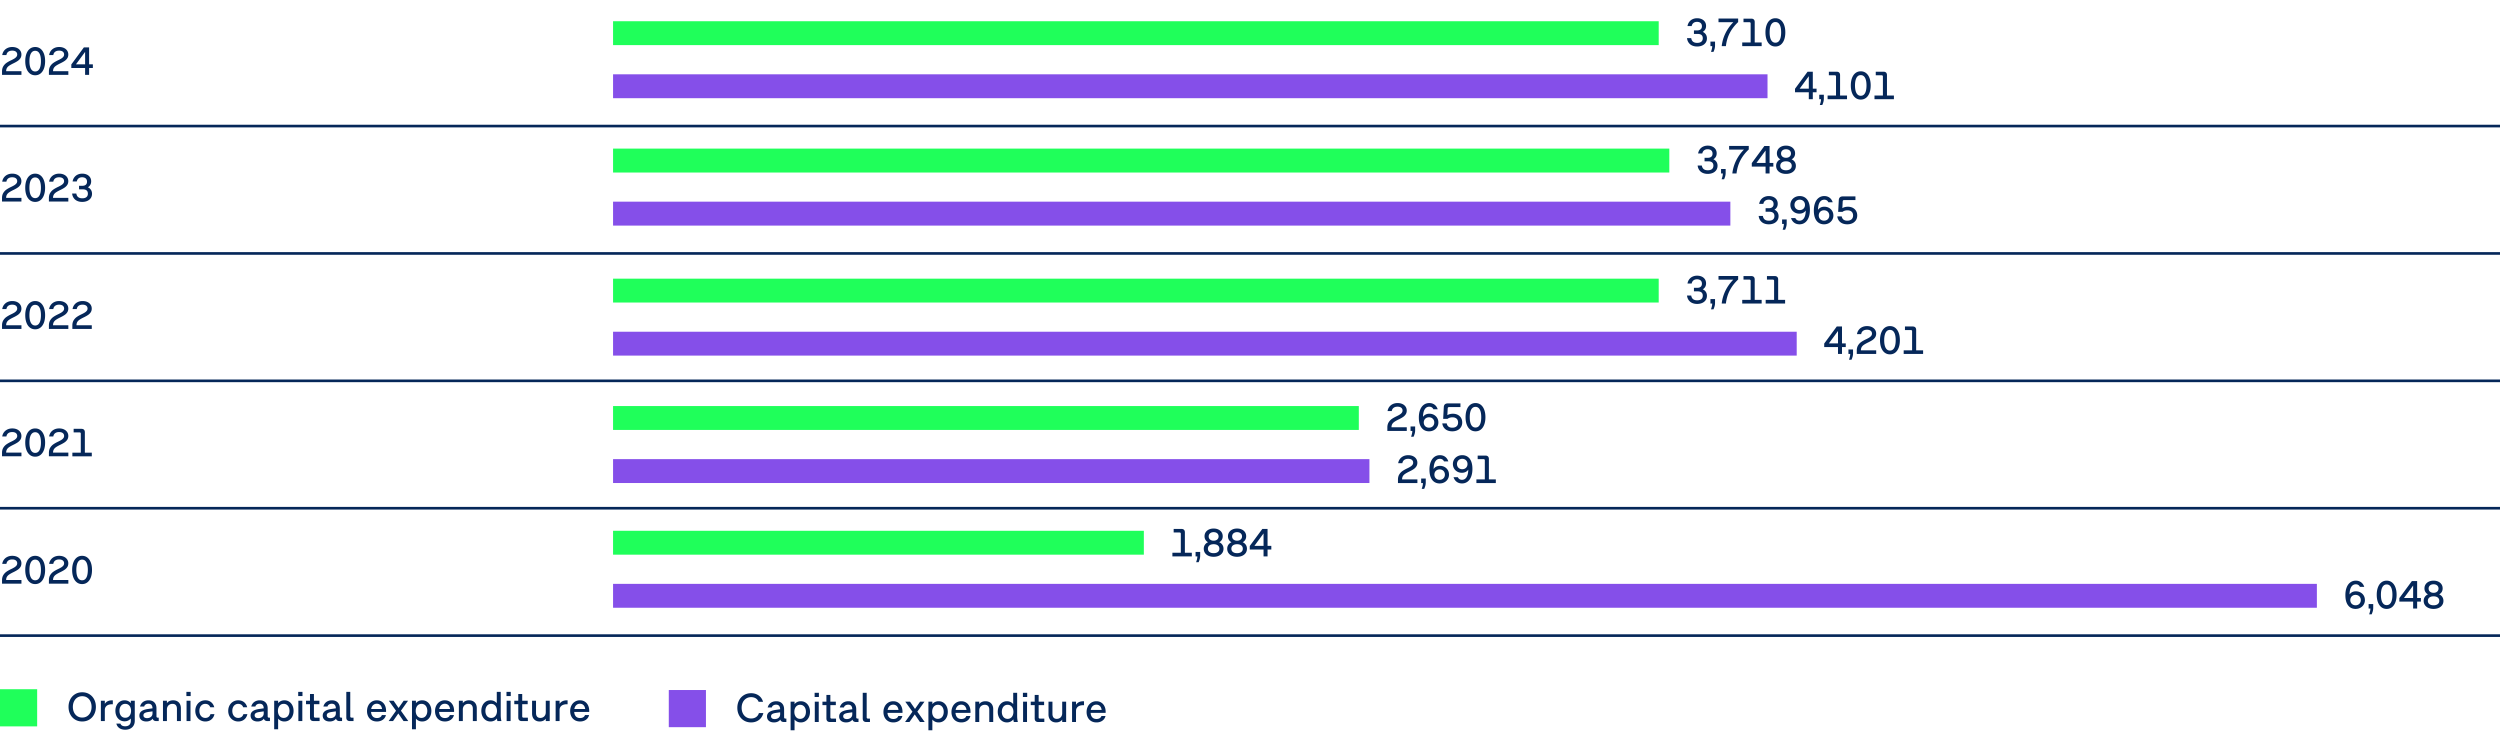
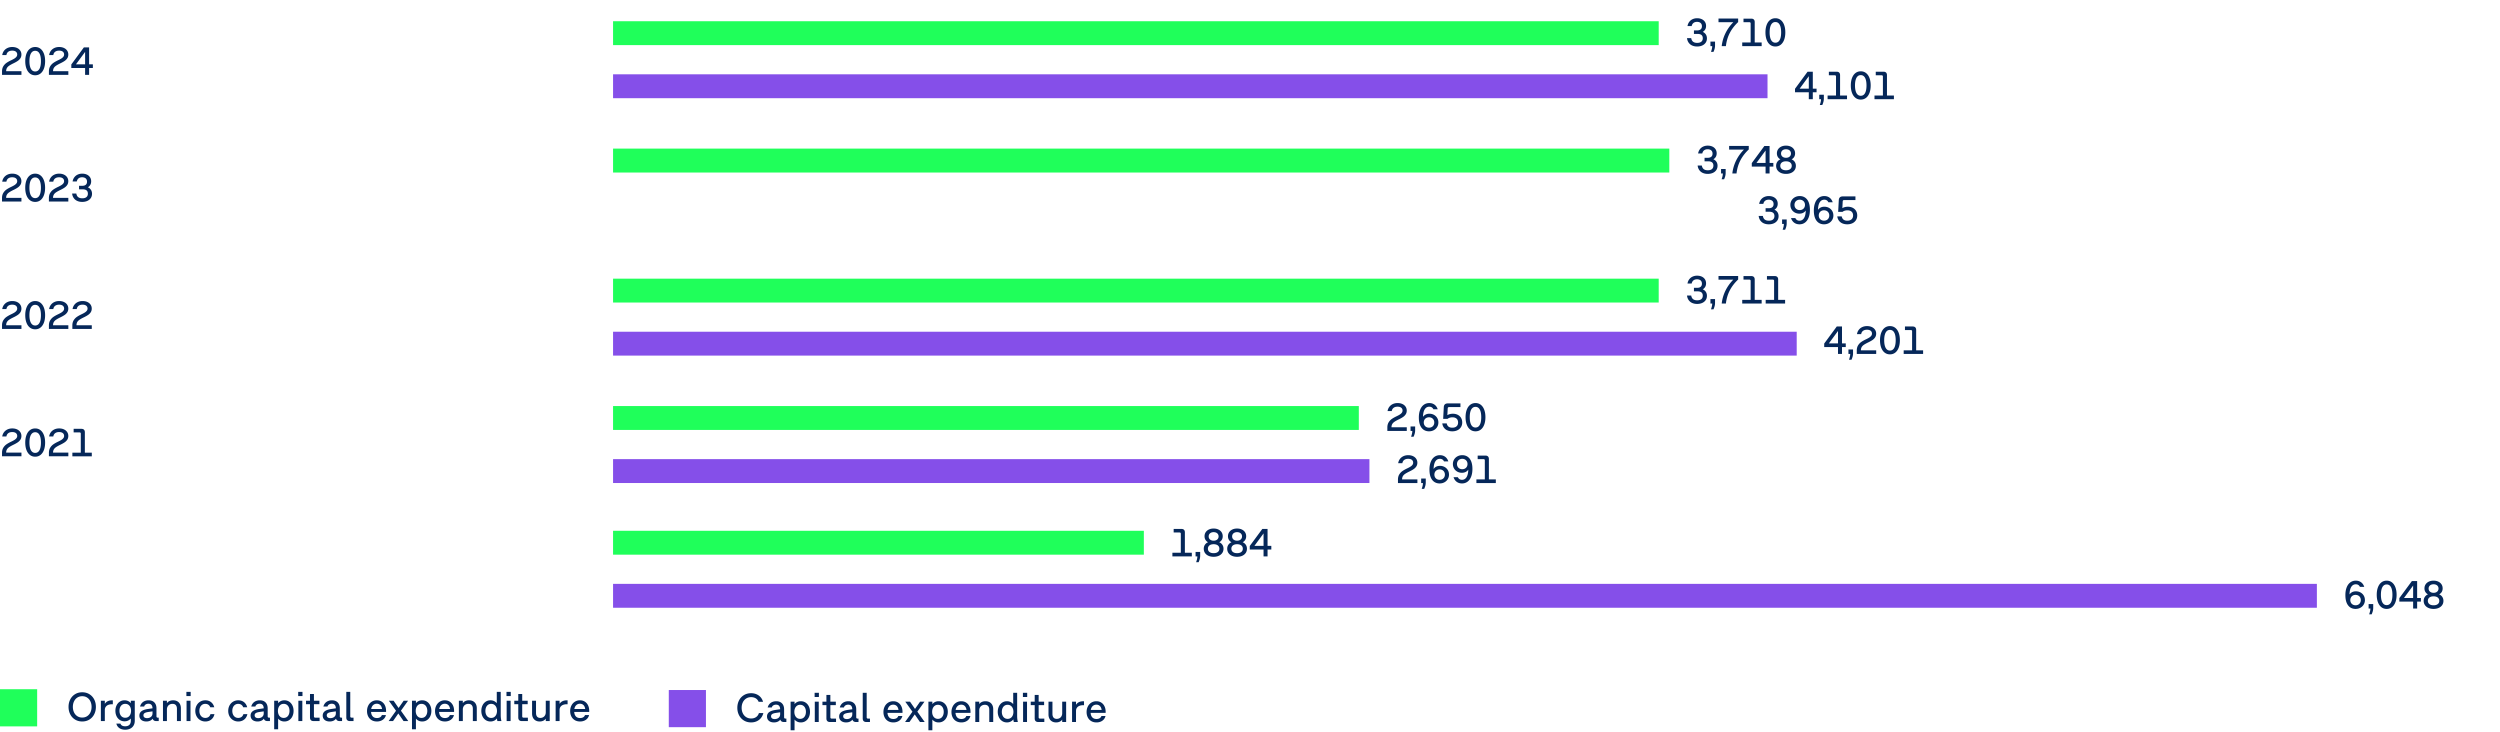
<svg xmlns="http://www.w3.org/2000/svg" width="942" height="276" viewBox="0 0 942 276">
  <g data-name="Grafik">
-     <path fill="none" stroke="#052759" stroke-miterlimit="10" d="M-1 191.5h943M-1 47.5h943M-1 95.5h943M-1 143.5h943M-1 239.5h943" />
    <g fill="#052759">
      <path d="M1.225 25.021a4.187 4.187 0 011.192-1.302c.487-.344 1.094-.687 1.819-1.027.51-.239.923-.462 1.241-.667.317-.205.564-.428.742-.667a1.34 1.34 0 00.267-.818c0-.3-.074-.56-.222-.779a1.39 1.39 0 00-.642-.507c-.279-.117-.617-.176-1.012-.176-.615 0-1.111.142-1.489.423-.378.283-.614.697-.709 1.242H.838c.101-.61.321-1.143.664-1.598s.782-.808 1.32-1.058c.537-.25 1.139-.375 1.804-.375s1.259.118 1.781.356c.522.237.93.572 1.223 1.005a2.6 2.6 0 01.438 1.489c0 .524-.125.982-.375 1.372s-.58.726-.99 1.009c-.41.282-.93.576-1.56.881-.726.35-1.281.656-1.669.919s-.675.556-.862.882c-.188.324-.286.727-.297 1.207h5.768v1.38H.764v-1.298c0-.74.153-1.371.461-1.894zM11.264 27.702c-.565-.44-.998-1.062-1.298-1.864s-.45-1.736-.45-2.801.15-1.999.45-2.801c.3-.803.732-1.424 1.298-1.864.564-.44 1.229-.66 1.995-.66.77 0 1.436.22 1.998.66s.994 1.062 1.294 1.864c.3.802.45 1.735.45 2.801s-.15 1.998-.45 2.801-.731 1.424-1.294 1.864-1.229.659-1.998.659c-.766 0-1.431-.219-1.995-.659zm3.206-1.241c.322-.312.562-.76.72-1.343s.236-1.276.236-2.081-.079-1.499-.236-2.082c-.157-.582-.397-1.029-.72-1.342s-.727-.469-1.211-.469c-.48 0-.882.156-1.204.469s-.563.76-.724 1.342c-.16.583-.24 1.277-.24 2.082s.08 1.498.24 2.081.401 1.03.724 1.343.724.469 1.204.469c.484 0 .889-.156 1.211-.469zM18.895 25.021a4.187 4.187 0 011.192-1.302c.487-.344 1.094-.687 1.819-1.027.51-.239.923-.462 1.241-.667.317-.205.564-.428.742-.667a1.34 1.34 0 00.267-.818c0-.3-.074-.56-.222-.779a1.39 1.39 0 00-.642-.507c-.279-.117-.617-.176-1.012-.176-.615 0-1.111.142-1.489.423-.378.283-.614.697-.709 1.242h-1.575c.101-.61.321-1.143.664-1.598s.782-.808 1.32-1.058c.537-.25 1.139-.375 1.804-.375s1.259.118 1.781.356c.522.237.93.572 1.223 1.005a2.6 2.6 0 01.438 1.489c0 .524-.125.982-.375 1.372s-.58.726-.99 1.009c-.41.282-.93.576-1.56.881-.726.35-1.281.656-1.669.919s-.675.556-.862.882c-.188.324-.286.727-.297 1.207h5.768v1.38h-7.319v-1.298c0-.74.153-1.371.461-1.894zM32.068 25.617h-5.197v-1.328l4.732-6.428h1.973v6.375h1.417v1.381h-1.417v2.595h-1.508v-2.595zm0-1.381v-4.688l-3.442 4.688h3.442z" />
    </g>
    <g fill="#052759">
      <path d="M1.219 72.741a4.187 4.187 0 011.192-1.302c.487-.344 1.094-.687 1.819-1.027.51-.239.923-.462 1.241-.667.317-.205.564-.428.742-.667a1.34 1.34 0 00.267-.818c0-.3-.074-.56-.222-.779a1.39 1.39 0 00-.642-.507c-.279-.117-.617-.176-1.012-.176-.615 0-1.111.142-1.489.423-.378.283-.614.697-.709 1.242H.832c.101-.61.321-1.143.664-1.598s.782-.808 1.32-1.058c.537-.25 1.139-.375 1.804-.375s1.259.118 1.781.356c.522.237.93.572 1.223 1.005a2.6 2.6 0 01.438 1.489c0 .524-.125.982-.375 1.372s-.58.726-.99 1.009c-.41.282-.93.576-1.56.881-.726.35-1.281.656-1.669.919s-.675.556-.862.882c-.188.324-.286.727-.297 1.207h5.768v1.38H.758v-1.298c0-.74.153-1.371.461-1.894zM11.258 75.423c-.565-.44-.998-1.062-1.298-1.864s-.45-1.736-.45-2.801.15-1.999.45-2.801c.3-.803.732-1.424 1.298-1.864.564-.44 1.229-.66 1.995-.66.77 0 1.436.22 1.998.66s.994 1.062 1.294 1.864c.3.802.45 1.735.45 2.801s-.15 1.998-.45 2.801-.731 1.424-1.294 1.864-1.229.659-1.998.659c-.766 0-1.431-.219-1.995-.659zm3.206-1.241c.322-.312.562-.76.72-1.343s.236-1.276.236-2.081-.079-1.499-.236-2.082c-.157-.582-.397-1.029-.72-1.342s-.727-.469-1.211-.469c-.48 0-.882.156-1.204.469s-.563.76-.724 1.342c-.16.583-.24 1.277-.24 2.082s.08 1.498.24 2.081.401 1.03.724 1.343.724.469 1.204.469c.484 0 .889-.156 1.211-.469zM18.889 72.741a4.187 4.187 0 011.192-1.302c.487-.344 1.094-.687 1.819-1.027.51-.239.923-.462 1.241-.667.317-.205.564-.428.742-.667a1.34 1.34 0 00.267-.818c0-.3-.074-.56-.222-.779a1.39 1.39 0 00-.642-.507c-.279-.117-.617-.176-1.012-.176-.615 0-1.111.142-1.489.423-.378.283-.614.697-.709 1.242h-1.575c.101-.61.321-1.143.664-1.598s.782-.808 1.32-1.058c.537-.25 1.139-.375 1.804-.375s1.259.118 1.781.356c.522.237.93.572 1.223 1.005a2.6 2.6 0 01.438 1.489c0 .524-.125.982-.375 1.372s-.58.726-.99 1.009c-.41.282-.93.576-1.56.881-.726.35-1.281.656-1.669.919s-.675.556-.862.882c-.188.324-.286.727-.297 1.207h5.768v1.38h-7.319v-1.298c0-.74.153-1.371.461-1.894zM29.081 75.7c-.548-.255-.985-.62-1.312-1.095s-.526-1.035-.596-1.68h1.582c.095.604.329 1.055.701 1.35s.889.442 1.549.442c.68 0 1.201-.15 1.563-.45s.544-.732.544-1.297c0-.541-.162-.947-.487-1.219-.325-.273-.806-.409-1.44-.409h-1.402v-1.327h1.2c.58 0 1.026-.133 1.339-.398.312-.265.469-.654.469-1.17 0-.359-.078-.664-.232-.911a1.422 1.422 0 00-.649-.555 2.393 2.393 0 00-.971-.184c-.545 0-.99.136-1.335.409-.345.271-.57.666-.675 1.181h-1.575c.1-.595.313-1.115.641-1.56a3.266 3.266 0 011.265-1.031c.515-.243 1.092-.364 1.732-.364.649 0 1.229.118 1.739.356a2.78 2.78 0 011.193 1.012c.284.438.427.947.427 1.527 0 .504-.108.945-.326 1.323s-.526.684-.926.919c.495.22.881.54 1.158.96s.417.917.417 1.492c0 .615-.157 1.153-.469 1.616-.313.463-.748.818-1.306 1.068s-1.196.375-1.916.375-1.354-.127-1.901-.382z" />
    </g>
    <g fill="#052759">
      <path d="M1.225 120.74a4.195 4.195 0 011.192-1.301c.487-.345 1.094-.688 1.819-1.027.51-.24.923-.463 1.241-.668.317-.205.564-.428.742-.667.178-.24.267-.513.267-.817 0-.301-.074-.561-.222-.78s-.361-.389-.642-.507c-.279-.117-.617-.176-1.012-.176-.615 0-1.111.142-1.489.424-.378.283-.614.696-.709 1.241H.838c.101-.61.321-1.142.664-1.597s.782-.809 1.32-1.059c.537-.25 1.139-.375 1.804-.375s1.259.119 1.781.357c.522.236.93.572 1.223 1.004.292.434.438.93.438 1.489 0 .524-.125.982-.375 1.372-.25.391-.58.727-.99 1.01-.41.281-.93.576-1.56.881-.726.35-1.281.656-1.669.918-.388.264-.675.557-.862.882s-.286.728-.297 1.208h5.768v1.379H.764v-1.297c0-.74.153-1.371.461-1.895zM11.264 123.422c-.565-.439-.998-1.061-1.298-1.863s-.45-1.736-.45-2.801.15-2 .45-2.802c.3-.803.732-1.424 1.298-1.864.564-.439 1.229-.66 1.995-.66.77 0 1.436.221 1.998.66.562.44.994 1.062 1.294 1.864.3.802.45 1.735.45 2.802s-.15 1.998-.45 2.801-.731 1.424-1.294 1.863c-.562.44-1.229.66-1.998.66-.766 0-1.431-.22-1.995-.66zm3.206-1.241c.322-.312.562-.76.72-1.343.157-.582.236-1.275.236-2.08s-.079-1.5-.236-2.082-.397-1.029-.72-1.342-.727-.469-1.211-.469c-.48 0-.882.156-1.204.469s-.563.76-.724 1.342-.24 1.276-.24 2.082.08 1.498.24 2.08c.16.583.401 1.031.724 1.343.322.313.724.469 1.204.469.484 0 .889-.155 1.211-.469zM18.895 120.74a4.195 4.195 0 011.192-1.301c.487-.345 1.094-.688 1.819-1.027.51-.24.923-.463 1.241-.668.317-.205.564-.428.742-.667.178-.24.267-.513.267-.817 0-.301-.074-.561-.222-.78s-.361-.389-.642-.507c-.279-.117-.617-.176-1.012-.176-.615 0-1.111.142-1.489.424-.378.283-.614.696-.709 1.241h-1.575c.101-.61.321-1.142.664-1.597s.782-.809 1.32-1.059c.537-.25 1.139-.375 1.804-.375s1.259.119 1.781.357c.522.236.93.572 1.223 1.004.292.434.438.93.438 1.489 0 .524-.125.982-.375 1.372-.25.391-.58.727-.99 1.01-.41.281-.93.576-1.56.881-.726.35-1.281.656-1.669.918-.388.264-.675.557-.862.882s-.286.728-.297 1.208h5.768v1.379h-7.319v-1.297c0-.74.153-1.371.461-1.895zM27.729 120.74a4.195 4.195 0 011.192-1.301c.487-.345 1.094-.688 1.819-1.027.51-.24.923-.463 1.241-.668.317-.205.564-.428.742-.667.178-.24.267-.513.267-.817 0-.301-.074-.561-.222-.78s-.361-.389-.642-.507c-.279-.117-.617-.176-1.012-.176-.615 0-1.111.142-1.489.424-.378.283-.614.696-.709 1.241h-1.575c.101-.61.321-1.142.664-1.597s.782-.809 1.32-1.059c.537-.25 1.139-.375 1.804-.375s1.259.119 1.781.357c.522.236.93.572 1.223 1.004.292.434.438.93.438 1.489 0 .524-.125.982-.375 1.372-.25.391-.58.727-.99 1.01-.41.281-.93.576-1.56.881-.726.35-1.281.656-1.669.918-.388.264-.675.557-.862.882s-.286.728-.297 1.208h5.768v1.379h-7.319v-1.297c0-.74.153-1.371.461-1.895z" />
    </g>
    <g fill="#052759">
      <path d="M1.225 168.741a4.187 4.187 0 011.192-1.302c.487-.344 1.094-.687 1.819-1.027.51-.239.923-.462 1.241-.667.317-.205.564-.428.742-.667a1.34 1.34 0 00.267-.818c0-.3-.074-.56-.222-.779a1.39 1.39 0 00-.642-.507c-.279-.117-.617-.176-1.012-.176-.615 0-1.111.142-1.489.423-.378.283-.614.697-.709 1.242H.838c.101-.61.321-1.143.664-1.598s.782-.808 1.32-1.058c.537-.25 1.139-.375 1.804-.375s1.259.118 1.781.356c.522.237.93.572 1.223 1.005a2.6 2.6 0 01.438 1.489c0 .524-.125.982-.375 1.372s-.58.726-.99 1.009c-.41.282-.93.576-1.56.881-.726.35-1.281.656-1.669.919s-.675.556-.862.882c-.188.324-.286.727-.297 1.207h5.768v1.38H.764v-1.298c0-.74.153-1.371.461-1.894zM11.264 171.423c-.565-.44-.998-1.062-1.298-1.864s-.45-1.736-.45-2.801.15-1.999.45-2.801c.3-.803.732-1.424 1.298-1.864.564-.44 1.229-.66 1.995-.66.77 0 1.436.22 1.998.66s.994 1.062 1.294 1.864c.3.802.45 1.735.45 2.801s-.15 1.998-.45 2.801-.731 1.424-1.294 1.864-1.229.659-1.998.659c-.766 0-1.431-.219-1.995-.659zm3.206-1.241c.322-.312.562-.76.72-1.343s.236-1.276.236-2.081-.079-1.499-.236-2.082c-.157-.582-.397-1.029-.72-1.342s-.727-.469-1.211-.469c-.48 0-.882.156-1.204.469s-.563.76-.724 1.342c-.16.583-.24 1.277-.24 2.082s.08 1.498.24 2.081.401 1.03.724 1.343.724.469 1.204.469c.484 0 .889-.156 1.211-.469zM18.895 168.741a4.187 4.187 0 011.192-1.302c.487-.344 1.094-.687 1.819-1.027.51-.239.923-.462 1.241-.667.317-.205.564-.428.742-.667a1.34 1.34 0 00.267-.818c0-.3-.074-.56-.222-.779a1.39 1.39 0 00-.642-.507c-.279-.117-.617-.176-1.012-.176-.615 0-1.111.142-1.489.423-.378.283-.614.697-.709 1.242h-1.575c.101-.61.321-1.143.664-1.598s.782-.808 1.32-1.058c.537-.25 1.139-.375 1.804-.375s1.259.118 1.781.356c.522.237.93.572 1.223 1.005a2.6 2.6 0 01.438 1.489c0 .524-.125.982-.375 1.372s-.58.726-.99 1.009c-.41.282-.93.576-1.56.881-.726.35-1.281.656-1.669.919s-.675.556-.862.882c-.188.324-.286.727-.297 1.207h5.768v1.38h-7.319v-1.298c0-.74.153-1.371.461-1.894zM30.32 163.045c-.08-.08-.194-.119-.345-.119h-2.228v-1.344h2.918c.425 0 .748.111.971.334s.334.547.334.972v7.665h2.617v1.38h-7.319v-1.38h3.172v-7.162c0-.15-.04-.266-.12-.346z" />
    </g>
    <g fill="#052759">
-       <path d="M1.225 216.741a4.187 4.187 0 011.192-1.302c.487-.344 1.094-.687 1.819-1.027.51-.239.923-.462 1.241-.667.317-.205.564-.428.742-.667a1.34 1.34 0 00.267-.818c0-.3-.074-.56-.222-.779a1.39 1.39 0 00-.642-.507c-.279-.117-.617-.176-1.012-.176-.615 0-1.111.142-1.489.423-.378.283-.614.697-.709 1.242H.838c.101-.61.321-1.143.664-1.598s.782-.808 1.32-1.058c.537-.25 1.139-.375 1.804-.375s1.259.118 1.781.356c.522.237.93.572 1.223 1.005a2.6 2.6 0 01.438 1.489c0 .524-.125.982-.375 1.372s-.58.726-.99 1.009c-.41.282-.93.576-1.56.881-.726.35-1.281.656-1.669.919s-.675.556-.862.882c-.188.324-.286.727-.297 1.207h5.768v1.38H.764v-1.298c0-.74.153-1.371.461-1.894zM11.264 219.423c-.565-.44-.998-1.062-1.298-1.864s-.45-1.736-.45-2.801.15-1.999.45-2.801c.3-.803.732-1.424 1.298-1.864.564-.44 1.229-.66 1.995-.66.77 0 1.436.22 1.998.66s.994 1.062 1.294 1.864c.3.802.45 1.735.45 2.801s-.15 1.998-.45 2.801-.731 1.424-1.294 1.864-1.229.659-1.998.659c-.766 0-1.431-.219-1.995-.659zm3.206-1.241c.322-.312.562-.76.72-1.343s.236-1.276.236-2.081-.079-1.499-.236-2.082c-.157-.582-.397-1.029-.72-1.342s-.727-.469-1.211-.469c-.48 0-.882.156-1.204.469s-.563.76-.724 1.342c-.16.583-.24 1.277-.24 2.082s.08 1.498.24 2.081.401 1.03.724 1.343.724.469 1.204.469c.484 0 .889-.156 1.211-.469zM18.895 216.741a4.187 4.187 0 011.192-1.302c.487-.344 1.094-.687 1.819-1.027.51-.239.923-.462 1.241-.667.317-.205.564-.428.742-.667a1.34 1.34 0 00.267-.818c0-.3-.074-.56-.222-.779a1.39 1.39 0 00-.642-.507c-.279-.117-.617-.176-1.012-.176-.615 0-1.111.142-1.489.423-.378.283-.614.697-.709 1.242h-1.575c.101-.61.321-1.143.664-1.598s.782-.808 1.32-1.058c.537-.25 1.139-.375 1.804-.375s1.259.118 1.781.356c.522.237.93.572 1.223 1.005a2.6 2.6 0 01.438 1.489c0 .524-.125.982-.375 1.372s-.58.726-.99 1.009c-.41.282-.93.576-1.56.881-.726.35-1.281.656-1.669.919s-.675.556-.862.882c-.188.324-.286.727-.297 1.207h5.768v1.38h-7.319v-1.298c0-.74.153-1.371.461-1.894zM28.934 219.423c-.565-.44-.998-1.062-1.298-1.864s-.45-1.736-.45-2.801.15-1.999.45-2.801c.3-.803.732-1.424 1.298-1.864.564-.44 1.229-.66 1.995-.66.77 0 1.436.22 1.998.66s.994 1.062 1.294 1.864c.3.802.45 1.735.45 2.801s-.15 1.998-.45 2.801-.731 1.424-1.294 1.864-1.229.659-1.998.659c-.766 0-1.431-.219-1.995-.659zm3.206-1.241c.322-.312.562-.76.72-1.343s.236-1.276.236-2.081-.079-1.499-.236-2.082c-.157-.582-.397-1.029-.72-1.342s-.727-.469-1.211-.469c-.48 0-.882.156-1.204.469s-.563.76-.724 1.342c-.16.583-.24 1.277-.24 2.082s.08 1.498.24 2.081.401 1.03.724 1.343.724.469 1.204.469c.484 0 .889-.156 1.211-.469z" />
-     </g>
+       </g>
    <path fill="#854fe9" d="M231 173h285v9H231z" />
    <path fill="#1fff5a" d="M231 153h281v9H231z" />
    <path fill="#854fe9" d="M231 125h446v9H231z" />
    <path fill="#1fff5a" d="M231 105h394v9H231z" />
-     <path fill="#854fe9" d="M231 76h421v9H231z" />
    <path fill="#1fff5a" d="M231 56h398v9H231z" />
    <path fill="#854fe9" d="M231 220h642v9H231z" />
    <path fill="#1fff5a" d="M231 200h200v9H231z" />
    <path fill="#854fe9" d="M231 28h435v9H231z" />
    <path fill="#1fff5a" d="M231 8h394v9H231z" />
  </g>
  <g data-name="EN">
    <g fill="#052759">
      <path d="M523.219 159.182a4.173 4.173 0 011.192-1.301c.487-.346 1.094-.688 1.819-1.027.51-.24.923-.463 1.241-.668.317-.205.564-.428.742-.668s.267-.512.267-.816c0-.301-.074-.561-.222-.781a1.395 1.395 0 00-.642-.506c-.279-.117-.617-.176-1.012-.176-.615 0-1.111.141-1.489.424-.378.282-.614.695-.709 1.24h-1.575c.101-.609.321-1.142.664-1.597s.782-.808 1.32-1.058c.537-.25 1.139-.375 1.804-.375s1.259.119 1.781.356.93.572 1.223 1.005c.292.433.438.929.438 1.488 0 .525-.125.982-.375 1.373-.25.39-.58.727-.99 1.009s-.93.576-1.56.881c-.726.351-1.281.656-1.669.919s-.675.557-.862.881c-.188.326-.286.729-.297 1.208h5.768v1.38h-7.319v-1.297c0-.74.153-1.372.461-1.895zM532.042 163.389a5.4 5.4 0 00.128-1.016h-.675v-1.688h1.732v1.447c0 .41-.05.809-.15 1.196-.1.388-.245.796-.435 1.227h-.938c.149-.44.263-.829.337-1.167zM536.625 162.059c-.535-.311-.97-.771-1.305-1.381-.466-.854-.698-1.975-.698-3.359 0-1.096.158-2.053.473-2.873.315-.82.771-1.453 1.365-1.9.595-.448 1.295-.672 2.1-.672.525 0 1 .096 1.426.289.425.192.784.465 1.079.817s.516.767.66 1.241h-1.62a1.678 1.678 0 00-.607-.725c-.26-.167-.572-.25-.938-.25-.51 0-.939.154-1.29.465-.35.31-.614.751-.795 1.323-.18.573-.277 1.251-.292 2.036.26-.375.592-.664.997-.869s.87-.309 1.396-.309c.645 0 1.226.143 1.743.428s.924.678 1.219 1.178.442 1.062.442 1.688a3.228 3.228 0 01-1.713 2.898c-.538.293-1.145.439-1.819.439-.68 0-1.287-.155-1.822-.465zm2.865-1.163c.3-.17.532-.403.697-.701s.247-.632.247-1.001-.082-.704-.247-1.002a1.793 1.793 0 00-.697-.701c-.301-.17-.646-.255-1.035-.255s-.735.085-1.035.255-.532.404-.697.701c-.165.298-.248.632-.248 1.002s.083.703.248 1.001.397.531.697.701.645.255 1.035.255.734-.085 1.035-.255zM545.366 162.167a3.144 3.144 0 01-1.298-1.028c-.327-.447-.533-.979-.618-1.594h1.672c.11.541.34.944.69 1.212.35.268.817.401 1.402.401.455 0 .847-.076 1.174-.229s.578-.375.754-.668c.175-.293.263-.644.263-1.054s-.083-.761-.248-1.054-.407-.516-.728-.672c-.32-.154-.702-.232-1.147-.232-.37 0-.714.051-1.031.15s-.591.245-.821.436h-1.649l.239-4.44c.05-.925.565-1.388 1.545-1.388h4.726v1.381h-4.26c-.176 0-.307.045-.395.135-.087.09-.136.225-.146.404l-.128 2.506c.28-.17.595-.302.945-.395.35-.092.728-.139 1.132-.139.695 0 1.31.138 1.842.412.532.275.946.662 1.241 1.159s.442 1.071.442 1.722c0 .66-.156 1.24-.469 1.744a3.142 3.142 0 01-1.32 1.17c-.567.277-1.221.416-1.961.416-.695 0-1.312-.119-1.849-.356zM553.973 161.863c-.565-.439-.998-1.062-1.298-1.863-.3-.803-.45-1.736-.45-2.802s.15-1.999.45-2.802.732-1.424 1.298-1.863c.564-.439 1.229-.66 1.995-.66.77 0 1.436.221 1.998.66s.994 1.061 1.294 1.863.45 1.736.45 2.802-.15 1.999-.45 2.802c-.3.802-.731 1.424-1.294 1.863s-1.229.66-1.998.66c-.766 0-1.431-.221-1.995-.66zm3.206-1.242c.322-.312.562-.76.72-1.342s.236-1.276.236-2.081-.079-1.499-.236-2.081c-.157-.583-.397-1.03-.72-1.343s-.727-.469-1.211-.469c-.48 0-.882.156-1.204.469s-.563.76-.724 1.343c-.16.582-.24 1.275-.24 2.081s.08 1.499.24 2.081.401 1.03.724 1.342c.322.313.724.469 1.204.469.484 0 .889-.155 1.211-.469z" />
    </g>
    <g fill="#052759">
      <path d="M692.558 130.777h-5.197v-1.326l4.732-6.428h1.973v6.375h1.417v1.379h-1.417v2.596h-1.508v-2.596zm0-1.379v-4.688l-3.442 4.688h3.442zM697.042 134.389a5.4 5.4 0 00.128-1.016h-.675v-1.688h1.732v1.447c0 .41-.05.809-.15 1.196-.1.388-.245.796-.435 1.227h-.938c.149-.44.263-.829.337-1.167zM700.099 130.182a4.173 4.173 0 011.192-1.301c.487-.346 1.094-.688 1.819-1.027.51-.24.923-.463 1.241-.668.317-.205.564-.428.742-.668s.267-.512.267-.816c0-.301-.074-.561-.222-.781a1.395 1.395 0 00-.642-.506c-.279-.117-.617-.176-1.012-.176-.615 0-1.111.141-1.489.424-.378.282-.614.695-.709 1.24h-1.575c.101-.609.321-1.142.664-1.597s.782-.808 1.32-1.058c.537-.25 1.139-.375 1.804-.375s1.259.119 1.781.356.93.572 1.223 1.005c.292.433.438.929.438 1.488 0 .525-.125.982-.375 1.373-.25.39-.58.727-.99 1.009s-.93.576-1.56.881c-.726.351-1.281.656-1.669.919s-.675.557-.862.881c-.188.326-.286.729-.297 1.208h5.768v1.38h-7.319v-1.297c0-.74.153-1.372.461-1.895zM710.138 132.863c-.565-.439-.998-1.062-1.298-1.863-.3-.803-.45-1.736-.45-2.802s.15-1.999.45-2.802.732-1.424 1.298-1.863c.564-.439 1.229-.66 1.995-.66.77 0 1.436.221 1.998.66s.994 1.061 1.294 1.863.45 1.736.45 2.802-.15 1.999-.45 2.802c-.3.802-.731 1.424-1.294 1.863s-1.229.66-1.998.66c-.766 0-1.431-.221-1.995-.66zm3.206-1.242c.322-.312.562-.76.72-1.342s.236-1.276.236-2.081-.079-1.499-.236-2.081c-.157-.583-.397-1.03-.72-1.343s-.727-.469-1.211-.469c-.48 0-.882.156-1.204.469s-.563.76-.724 1.343c-.16.582-.24 1.275-.24 2.081s.08 1.499.24 2.081.401 1.03.724 1.342c.322.313.724.469 1.204.469.484 0 .889-.155 1.211-.469zM720.359 124.485c-.08-.079-.194-.12-.345-.12h-2.228v-1.342h2.918c.425 0 .748.111.971.334.223.222.334.546.334.971v7.665h2.617v1.38h-7.319v-1.38h3.172v-7.163c0-.149-.04-.265-.12-.345z" />
    </g>
    <g fill="#052759">
      <path d="M637.576 114.141a3.187 3.187 0 01-1.312-1.096c-.327-.475-.526-1.034-.596-1.68h1.582c.095.605.329 1.055.701 1.35.372.296.889.443 1.549.443.68 0 1.201-.15 1.563-.45s.544-.732.544-1.298c0-.539-.162-.945-.487-1.219-.325-.271-.806-.408-1.44-.408h-1.402v-1.328h1.2c.58 0 1.026-.132 1.339-.396.312-.266.469-.655.469-1.17 0-.361-.078-.664-.232-.912a1.428 1.428 0 00-.649-.555 2.376 2.376 0 00-.971-.184c-.545 0-.99.137-1.335.408-.345.273-.57.666-.675 1.182h-1.575c.1-.596.313-1.115.641-1.561a3.284 3.284 0 011.265-1.031 4.022 4.022 0 011.732-.363c.649 0 1.229.119 1.739.356.511.237.908.575 1.193 1.013.284.438.427.945.427 1.525 0 .506-.108.947-.326 1.324s-.526.684-.926.919c.495.22.881.54 1.158.96s.417.918.417 1.492c0 .615-.157 1.154-.469 1.616-.313.463-.748.819-1.306 1.069s-1.196.375-1.916.375-1.354-.128-1.901-.383zM645.042 115.389a5.4 5.4 0 00.128-1.016h-.675v-1.688h1.732v1.447c0 .41-.05.809-.15 1.196-.1.388-.245.796-.435 1.227h-.938c.149-.44.263-.829.337-1.167zM650.135 109.562a15.522 15.522 0 012.978-4.189h-5.58v-1.38h7.402v1.327c-1.359 1.28-2.42 2.666-3.18 4.159-.76 1.492-1.237 3.124-1.433 4.894h-1.582a14.78 14.78 0 011.395-4.811zM659.524 105.485c-.08-.079-.194-.12-.345-.12h-2.228v-1.342h2.918c.425 0 .748.111.971.334.223.222.334.546.334.971v7.665h2.617v1.38h-7.319v-1.38h3.172v-7.163c0-.149-.04-.265-.12-.345zM668.359 105.485c-.08-.079-.194-.12-.345-.12h-2.228v-1.342h2.918c.425 0 .748.111.971.334.223.222.334.546.334.971v7.665h2.617v1.38h-7.319v-1.38h3.172v-7.163c0-.149-.04-.265-.12-.345z" />
    </g>
    <g fill="#052759">
      <path d="M664.576 84.141a3.187 3.187 0 01-1.312-1.096c-.327-.475-.526-1.034-.596-1.68h1.582c.095.605.329 1.055.701 1.35.372.296.889.443 1.549.443.68 0 1.201-.15 1.563-.45s.544-.732.544-1.298c0-.539-.162-.945-.487-1.219-.325-.271-.806-.408-1.44-.408h-1.402v-1.328h1.2c.58 0 1.026-.132 1.339-.396.312-.266.469-.655.469-1.17 0-.361-.078-.664-.232-.912a1.428 1.428 0 00-.649-.555 2.376 2.376 0 00-.971-.184c-.545 0-.99.137-1.335.408-.345.273-.57.666-.675 1.182h-1.575c.1-.596.313-1.115.641-1.561a3.284 3.284 0 011.265-1.031 4.022 4.022 0 011.732-.363c.649 0 1.229.119 1.739.356.511.237.908.575 1.193 1.013.284.438.427.945.427 1.525 0 .506-.108.947-.326 1.324s-.526.684-.926.919c.495.22.881.54 1.158.96s.417.918.417 1.492c0 .615-.157 1.154-.469 1.616-.313.463-.748.819-1.306 1.069s-1.196.375-1.916.375-1.354-.128-1.901-.383zM672.042 85.389a5.4 5.4 0 00.128-1.016h-.675v-1.688h1.732v1.447c0 .41-.05.809-.15 1.196-.1.388-.245.796-.435 1.227h-.938c.149-.44.263-.829.337-1.167zM679.97 74.338c.535.311.97.77 1.305 1.381.466.85.698 1.969.698 3.359 0 1.095-.158 2.053-.473 2.873-.315.819-.771 1.453-1.365 1.9s-1.295.672-2.1.672c-.525 0-1-.097-1.425-.289a2.997 2.997 0 01-1.08-.817 3.482 3.482 0 01-.66-1.241h1.62c.145.314.347.557.607.724.26.167.572.251.938.251.51 0 .939-.154 1.29-.465.35-.311.614-.751.795-1.324.18-.572.277-1.251.292-2.035-.26.375-.592.664-.997.869s-.87.308-1.396.308a3.56 3.56 0 01-1.743-.427c-.518-.285-.924-.678-1.219-1.178s-.442-1.062-.442-1.688a3.231 3.231 0 011.714-2.898c.537-.293 1.144-.439 1.818-.439.68 0 1.287.155 1.822.465zm-2.866 1.162c-.3.17-.532.404-.697.701-.165.299-.247.632-.247 1.002s.082.703.247 1.001.397.532.697.702c.301.17.646.254 1.035.254s.735-.084 1.035-.254.532-.404.697-.702.248-.631.248-1.001-.083-.703-.248-1.002c-.165-.297-.397-.531-.697-.701s-.645-.254-1.035-.254-.734.084-1.035.254zM685.46 84.059c-.535-.311-.97-.771-1.305-1.381-.466-.854-.698-1.975-.698-3.359 0-1.096.158-2.053.473-2.873.315-.82.771-1.453 1.365-1.9.595-.448 1.295-.672 2.1-.672.525 0 1 .096 1.426.289.425.192.784.465 1.079.817s.516.767.66 1.241h-1.62a1.678 1.678 0 00-.607-.725c-.26-.167-.572-.25-.938-.25-.51 0-.939.154-1.29.465-.35.31-.614.751-.795 1.323-.18.573-.277 1.251-.292 2.036.26-.375.592-.664.997-.869s.87-.309 1.396-.309c.645 0 1.226.143 1.743.428s.924.678 1.219 1.178.442 1.062.442 1.688a3.228 3.228 0 01-1.713 2.898c-.538.293-1.145.439-1.819.439-.68 0-1.287-.155-1.822-.465zm2.865-1.163c.3-.17.532-.403.697-.701s.247-.632.247-1.001-.082-.704-.247-1.002a1.793 1.793 0 00-.697-.701c-.301-.17-.646-.255-1.035-.255s-.735.085-1.035.255-.532.404-.697.701c-.165.298-.248.632-.248 1.002s.083.703.248 1.001.397.531.697.701.645.255 1.035.255.734-.085 1.035-.255zM694.201 84.167a3.144 3.144 0 01-1.298-1.028c-.327-.447-.533-.979-.618-1.594h1.672c.11.541.34.944.69 1.212.35.268.817.401 1.402.401.455 0 .847-.076 1.174-.229s.578-.375.754-.668c.175-.293.263-.644.263-1.054s-.083-.761-.248-1.054-.407-.516-.728-.672c-.32-.154-.702-.232-1.147-.232-.37 0-.714.051-1.031.15s-.591.245-.821.436h-1.649l.239-4.44c.05-.925.565-1.388 1.545-1.388h4.726v1.381h-4.26c-.176 0-.307.045-.395.135-.087.09-.136.225-.146.404l-.128 2.506c.28-.17.595-.302.945-.395.35-.092.728-.139 1.132-.139.695 0 1.31.138 1.842.412.532.275.946.662 1.241 1.159s.442 1.071.442 1.722c0 .66-.156 1.24-.469 1.744a3.142 3.142 0 01-1.32 1.17c-.567.277-1.221.416-1.961.416-.695 0-1.312-.119-1.849-.356z" />
    </g>
    <g fill="#052759">
      <path d="M641.576 65.141a3.187 3.187 0 01-1.312-1.096c-.327-.475-.526-1.034-.596-1.68h1.582c.095.605.329 1.055.701 1.35.372.296.889.443 1.549.443.68 0 1.201-.15 1.563-.45s.544-.732.544-1.298c0-.539-.162-.945-.487-1.219-.325-.271-.806-.408-1.44-.408h-1.402v-1.328h1.2c.58 0 1.026-.132 1.339-.396.312-.266.469-.655.469-1.17 0-.361-.078-.664-.232-.912a1.428 1.428 0 00-.649-.555 2.376 2.376 0 00-.971-.184c-.545 0-.99.137-1.335.408-.345.273-.57.666-.675 1.182h-1.575c.1-.596.313-1.115.641-1.561a3.284 3.284 0 011.265-1.031 4.022 4.022 0 011.732-.363c.649 0 1.229.119 1.739.356.511.237.908.575 1.193 1.013.284.438.427.945.427 1.525 0 .506-.108.947-.326 1.324s-.526.684-.926.919c.495.22.881.54 1.158.96s.417.918.417 1.492c0 .615-.157 1.154-.469 1.616-.313.463-.748.819-1.306 1.069s-1.196.375-1.916.375-1.354-.128-1.901-.383zM649.042 66.389a5.4 5.4 0 00.128-1.016h-.675v-1.688h1.732v1.447c0 .41-.05.809-.15 1.196-.1.388-.245.796-.435 1.227h-.938c.149-.44.263-.829.337-1.167zM654.135 60.562a15.522 15.522 0 012.978-4.189h-5.58v-1.38h7.402v1.327c-1.359 1.28-2.42 2.666-3.18 4.159-.76 1.492-1.237 3.124-1.433 4.894h-1.582a14.78 14.78 0 011.395-4.811zM665.272 62.777h-5.197v-1.326l4.732-6.428h1.973v6.375h1.417v1.379h-1.417v2.596h-1.508v-2.596zm0-1.379V56.71l-3.442 4.688h3.442zM671.021 65.145c-.562-.252-.999-.607-1.31-1.065-.31-.458-.465-.985-.465-1.586 0-.565.142-1.06.424-1.485.282-.425.679-.75 1.188-.975a2.427 2.427 0 01-.979-.915c-.228-.386-.341-.83-.341-1.335 0-.57.145-1.075.435-1.516.29-.439.694-.782 1.212-1.027.517-.244 1.11-.367 1.781-.367s1.265.123 1.784.367c.521.245.924.588 1.212 1.027.287.44.431.945.431 1.516 0 .505-.113.949-.341 1.335-.228.385-.554.69-.979.915.515.225.912.55 1.192.975.279.426.42.92.42 1.485 0 .601-.155 1.128-.465 1.586-.311.458-.747.813-1.31 1.065s-1.211.379-1.945.379-1.384-.127-1.946-.379zm3.101-1.19a1.63 1.63 0 00.746-.58c.173-.253.259-.552.259-.896 0-.351-.086-.652-.259-.908a1.626 1.626 0 00-.746-.585c-.325-.135-.71-.202-1.154-.202s-.829.067-1.151.202c-.323.136-.57.33-.743.585-.172.256-.259.558-.259.908s.087.649.259.899c.173.25.42.442.743.577.322.135.706.203 1.151.203s.829-.068 1.154-.203zm-.176-4.702c.282-.135.501-.323.656-.565.154-.243.232-.524.232-.844s-.078-.602-.232-.844a1.514 1.514 0 00-.656-.562c-.283-.133-.609-.199-.979-.199s-.697.066-.979.199a1.52 1.52 0 00-.656.562c-.154.242-.232.523-.232.844s.078.601.232.844c.155.242.374.431.656.565.282.136.609.202.979.202s.695-.066.979-.202z" />
    </g>
    <g fill="#052759">
      <path d="M444.81 200.764c-.08-.08-.194-.119-.345-.119h-2.228v-1.344h2.918c.425 0 .748.111.971.334s.334.547.334.972v7.665h2.617v1.38h-7.319v-1.38h3.172v-7.162c0-.15-.04-.266-.12-.346zM451.042 210.668c.075-.338.118-.677.128-1.017h-.675v-1.688h1.732v1.447c0 .41-.05.81-.15 1.196a7.98 7.98 0 01-.435 1.227h-.938c.149-.439.263-.829.337-1.166zM455.352 209.423c-.562-.253-.999-.608-1.31-1.065-.31-.457-.465-.986-.465-1.586 0-.564.142-1.061.424-1.485s.679-.75 1.188-.975c-.425-.226-.751-.53-.979-.915s-.341-.83-.341-1.335c0-.57.145-1.075.435-1.515.29-.44.694-.783 1.212-1.027.517-.246 1.11-.368 1.781-.368s1.265.122 1.784.368c.521.244.924.587 1.212 1.027.287.439.431.944.431 1.515 0 .505-.113.95-.341 1.335s-.554.689-.979.915c.515.225.912.55 1.192.975.279.425.42.921.42 1.485 0 .6-.155 1.129-.465 1.586-.311.457-.747.812-1.31 1.065-.562.252-1.211.378-1.945.378s-1.384-.126-1.946-.378zm3.1-1.189c.325-.136.574-.329.746-.582.173-.252.259-.551.259-.896 0-.35-.086-.652-.259-.907-.172-.255-.421-.45-.746-.585s-.71-.202-1.154-.202-.829.067-1.151.202c-.323.135-.57.33-.743.585-.172.255-.259.558-.259.907s.087.65.259.9c.173.25.42.442.743.578.322.135.706.202 1.151.202s.829-.067 1.154-.202zm-.176-4.703c.282-.135.501-.324.656-.566.154-.242.232-.523.232-.844s-.078-.602-.232-.844a1.527 1.527 0 00-.656-.562c-.283-.133-.609-.198-.979-.198s-.697.065-.979.198-.501.32-.656.562c-.154.242-.232.523-.232.844s.078.602.232.844c.155.242.374.432.656.566s.609.203.979.203.695-.068.979-.203zM464.187 209.423c-.562-.253-.999-.608-1.31-1.065-.31-.457-.465-.986-.465-1.586 0-.564.142-1.061.424-1.485s.679-.75 1.188-.975c-.425-.226-.751-.53-.979-.915s-.341-.83-.341-1.335c0-.57.145-1.075.435-1.515.29-.44.694-.783 1.212-1.027.517-.246 1.11-.368 1.781-.368s1.265.122 1.784.368c.521.244.924.587 1.212 1.027.287.439.431.944.431 1.515 0 .505-.113.95-.341 1.335s-.554.689-.979.915c.515.225.912.55 1.192.975.279.425.42.921.42 1.485 0 .6-.155 1.129-.465 1.586-.311.457-.747.812-1.31 1.065-.562.252-1.211.378-1.945.378s-1.384-.126-1.946-.378zm3.1-1.189c.325-.136.574-.329.746-.582.173-.252.259-.551.259-.896 0-.35-.086-.652-.259-.907-.172-.255-.421-.45-.746-.585s-.71-.202-1.154-.202-.829.067-1.151.202c-.323.135-.57.33-.743.585-.172.255-.259.558-.259.907s.087.65.259.9c.173.25.42.442.743.578.322.135.706.202 1.151.202s.829-.067 1.154-.202zm-.176-4.703c.282-.135.501-.324.656-.566.154-.242.232-.523.232-.844s-.078-.602-.232-.844a1.527 1.527 0 00-.656-.562c-.283-.133-.609-.198-.979-.198s-.697.065-.979.198-.501.32-.656.562c-.154.242-.232.523-.232.844s.078.602.232.844c.155.242.374.432.656.566s.609.203.979.203.695-.068.979-.203zM476.107 207.057h-5.197v-1.328l4.732-6.428h1.973v6.375h1.417v1.381h-1.417v2.595h-1.508v-2.595zm0-1.381v-4.688l-3.442 4.688h3.442z" />
    </g>
    <g fill="#052759">
      <path d="M885.745 228.976c-.535-.31-.97-.771-1.305-1.38-.466-.855-.698-1.975-.698-3.36 0-1.095.158-2.052.473-2.872.315-.82.771-1.454 1.365-1.901.595-.448 1.295-.671 2.1-.671.525 0 1 .096 1.426.288.425.192.784.466 1.079.817.295.354.516.767.66 1.242h-1.62c-.145-.315-.348-.557-.607-.725s-.572-.251-.938-.251c-.51 0-.939.155-1.29.465-.35.31-.614.751-.795 1.323-.18.573-.277 1.252-.292 2.037.26-.375.592-.665.997-.87s.87-.308 1.396-.308c.645 0 1.226.143 1.743.428s.924.678 1.219 1.178.442 1.062.442 1.688a3.23 3.23 0 01-1.713 2.898c-.538.293-1.145.438-1.819.438-.68 0-1.287-.155-1.822-.465zm2.865-1.164c.3-.17.532-.403.697-.701.165-.297.247-.631.247-1.001s-.082-.704-.247-1.001-.397-.531-.697-.701c-.301-.17-.646-.256-1.035-.256s-.735.086-1.035.256-.532.404-.697.701-.248.631-.248 1.001.083.704.248 1.001c.165.298.397.531.697.701s.645.256 1.035.256.734-.086 1.035-.256zM893.042 230.307c.075-.338.118-.676.128-1.016h-.675v-1.688h1.732v1.447c0 .41-.05.809-.15 1.195-.1.389-.245.797-.435 1.227h-.938c.149-.439.263-.828.337-1.166zM897.303 228.781c-.565-.44-.998-1.062-1.298-1.864-.3-.803-.45-1.736-.45-2.802s.15-1.998.45-2.801.732-1.424 1.298-1.863c.564-.44 1.229-.66 1.995-.66.77 0 1.436.22 1.998.66.562.439.994 1.061 1.294 1.863s.45 1.736.45 2.801-.15 1.999-.45 2.802c-.3.802-.731 1.424-1.294 1.864-.562.439-1.229.659-1.998.659-.766 0-1.431-.22-1.995-.659zm3.206-1.242c.322-.312.562-.76.72-1.342.157-.583.236-1.277.236-2.082s-.079-1.498-.236-2.081-.397-1.03-.72-1.343-.727-.469-1.211-.469c-.48 0-.882.156-1.204.469s-.563.76-.724 1.343-.24 1.276-.24 2.081.08 1.499.24 2.082c.16.582.401 1.029.724 1.342s.724.469 1.204.469c.484 0 .889-.156 1.211-.469zM909.272 226.695h-5.197v-1.327l4.732-6.428h1.973v6.375h1.417v1.38h-1.417v2.596h-1.508v-2.596zm0-1.38v-4.688l-3.442 4.688h3.442zM915.021 229.062c-.562-.253-.999-.608-1.31-1.066-.31-.457-.465-.985-.465-1.586 0-.564.142-1.06.424-1.484.282-.426.679-.75 1.188-.975-.425-.226-.751-.531-.979-.916s-.341-.83-.341-1.334c0-.57.145-1.076.435-1.516s.694-.783 1.212-1.027c.517-.245 1.11-.367 1.781-.367s1.265.122 1.784.367c.521.244.924.588 1.212 1.027.287.439.431.945.431 1.516 0 .504-.113.949-.341 1.334s-.554.69-.979.916c.515.225.912.549 1.192.975.279.425.42.92.42 1.484 0 .601-.155 1.129-.465 1.586-.311.458-.747.813-1.31 1.066-.562.252-1.211.378-1.945.378s-1.384-.126-1.946-.378zm3.101-1.189c.325-.135.574-.328.746-.581.173-.253.259-.552.259-.896 0-.351-.086-.652-.259-.907a1.622 1.622 0 00-.746-.586c-.325-.135-.71-.201-1.154-.201s-.829.066-1.151.201c-.323.136-.57.33-.743.586-.172.255-.259.557-.259.907s.087.649.259.899c.173.25.42.443.743.578.322.135.706.203 1.151.203s.829-.068 1.154-.203zm-.176-4.703c.282-.135.501-.323.656-.565.154-.243.232-.524.232-.844s-.078-.602-.232-.844a1.514 1.514 0 00-.656-.562c-.283-.133-.609-.198-.979-.198s-.697.065-.979.198a1.52 1.52 0 00-.656.562c-.154.242-.232.523-.232.844s.078.601.232.844c.155.242.374.431.656.565.282.136.609.203.979.203s.695-.067.979-.203z" />
    </g>
    <g fill="#052759">
      <path d="M527.219 178.82a4.195 4.195 0 011.192-1.301c.487-.345 1.094-.688 1.819-1.027.51-.24.923-.463 1.241-.668.317-.205.564-.428.742-.667.178-.24.267-.513.267-.817 0-.301-.074-.561-.222-.78s-.361-.389-.642-.507c-.279-.117-.617-.176-1.012-.176-.615 0-1.111.142-1.489.424-.378.283-.614.696-.709 1.241h-1.575c.101-.61.321-1.142.664-1.597s.782-.809 1.32-1.059c.537-.25 1.139-.375 1.804-.375s1.259.119 1.781.357c.522.236.93.572 1.223 1.004.292.434.438.93.438 1.489 0 .524-.125.982-.375 1.372-.25.391-.58.727-.99 1.01-.41.281-.93.576-1.56.881-.726.35-1.281.656-1.669.918-.388.264-.675.557-.862.882s-.286.728-.297 1.208h5.768v1.379h-7.319v-1.297c0-.74.153-1.371.461-1.895zM536.042 183.028c.075-.337.118-.677.128-1.017h-.675v-1.688h1.732v1.447c0 .41-.05.81-.15 1.197-.1.387-.245.796-.435 1.227h-.938c.149-.44.263-.83.337-1.167zM540.625 181.697c-.535-.311-.97-.77-1.305-1.38-.466-.854-.698-1.976-.698-3.36 0-1.095.158-2.053.473-2.873.315-.819.771-1.453 1.365-1.9s1.295-.672 2.1-.672c.525 0 1 .097 1.426.289.425.193.784.465 1.079.818.295.352.516.766.66 1.24h-1.62a1.675 1.675 0 00-.607-.724c-.26-.167-.572-.251-.938-.251-.51 0-.939.154-1.29.465-.35.311-.614.752-.795 1.324-.18.572-.277 1.251-.292 2.035.26-.375.592-.664.997-.869s.87-.308 1.396-.308a3.56 3.56 0 011.743.427c.518.285.924.678 1.219 1.178s.442 1.062.442 1.688a3.23 3.23 0 01-1.713 2.899c-.538.292-1.145.438-1.819.438-.68 0-1.287-.154-1.822-.465zm2.865-1.162c.3-.17.532-.404.697-.701.165-.298.247-.632.247-1.002s-.082-.703-.247-1.001-.397-.531-.697-.701c-.301-.17-.646-.255-1.035-.255s-.735.085-1.035.255-.532.403-.697.701-.248.632-.248 1.001.083.704.248 1.002c.165.297.397.531.697.701s.645.254 1.035.254.734-.084 1.035-.254zM552.805 171.977c.535.311.97.771 1.305 1.381.466.85.698 1.97.698 3.359 0 1.096-.158 2.053-.473 2.873-.315.82-.771 1.453-1.365 1.9-.595.448-1.295.672-2.1.672-.525 0-1-.096-1.425-.289a2.994 2.994 0 01-1.08-.816 3.495 3.495 0 01-.66-1.242h1.62c.145.315.347.557.607.725.26.167.572.25.938.25.51 0 .939-.154 1.29-.465.35-.31.614-.75.795-1.323.18-.572.277-1.251.292-2.036-.26.375-.592.665-.997.869-.405.205-.87.309-1.396.309-.645 0-1.226-.143-1.743-.428s-.924-.678-1.219-1.178-.442-1.062-.442-1.688c0-.619.15-1.186.453-1.695s.723-.91 1.261-1.203c.537-.293 1.144-.439 1.818-.439.68 0 1.287.156 1.822.465zm-2.866 1.163c-.3.17-.532.403-.697.701s-.247.632-.247 1.001c0 .371.082.704.247 1.002.165.297.397.531.697.701.301.17.646.255 1.035.255s.735-.085 1.035-.255.532-.404.697-.701c.165-.298.248-.631.248-1.002 0-.369-.083-.703-.248-1.001s-.397-.531-.697-.701-.645-.255-1.035-.255-.734.085-1.035.255zM559.359 173.125c-.08-.08-.194-.12-.345-.12h-2.228v-1.343h2.918c.425 0 .748.111.971.334s.334.547.334.971v7.666h2.617v1.379h-7.319v-1.379h3.172v-7.163c0-.149-.04-.265-.12-.345z" />
    </g>
    <path fill="#1fff5a" d="M0 259.699h14v14H0z" />
    <g fill="#052759">
      <path d="M28.303 271.143a4.877 4.877 0 01-1.824-1.969c-.435-.837-.652-1.777-.652-2.821s.218-1.983.652-2.821c.434-.837 1.041-1.492 1.824-1.968s1.676-.713 2.678-.713 1.895.237 2.678.713 1.391 1.131 1.825 1.968c.435.838.651 1.778.651 2.821s-.217 1.984-.651 2.821-1.042 1.493-1.825 1.969c-.783.475-1.676.713-2.678.713s-1.895-.238-2.678-.713zm4.545-1.295a3.432 3.432 0 001.229-1.441c.287-.609.431-1.294.431-2.054s-.144-1.444-.431-2.054a3.424 3.424 0 00-1.229-1.441c-.531-.352-1.154-.527-1.867-.527s-1.336.176-1.867.527c-.533.352-.941.832-1.229 1.441s-.43 1.294-.43 2.054.143 1.444.43 2.054c.287.61.695 1.091 1.229 1.441.531.352 1.154.527 1.867.527s1.336-.176 1.867-.527zM38.01 264.027h1.488v1.194a2.577 2.577 0 011.135-1.027c.468-.214 1.024-.321 1.67-.321h.209v1.487h-.31c-.522 0-.987.08-1.396.24s-.729.403-.961.729c-.232.326-.348.727-.348 1.201v4.17h-1.488v-7.673zM45.598 274.68a2.878 2.878 0 01-1.137-.79 2.856 2.856 0 01-.615-1.229h1.55c.093.32.292.567.597.74s.697.26 1.178.26c.678 0 1.2-.179 1.57-.535.369-.356.554-.881.554-1.573v-.829c-.29.341-.634.604-1.034.791-.4.186-.844.278-1.33.278-.672 0-1.27-.172-1.794-.516a3.428 3.428 0 01-1.221-1.418c-.289-.602-.434-1.277-.434-2.026s.145-1.425.434-2.026a3.43 3.43 0 011.221-1.419 3.202 3.202 0 011.794-.515c.486 0 .93.093 1.33.278.4.187.744.45 1.034.791v-.915h1.487v7.549c0 .692-.149 1.293-.449 1.802a2.962 2.962 0 01-1.268 1.17c-.545.271-1.176.407-1.895.407-.589 0-1.113-.092-1.572-.275zm2.769-4.565c.328-.225.579-.536.752-.934.174-.398.26-.848.26-1.349s-.086-.949-.26-1.345c-.173-.396-.424-.706-.752-.934s-.719-.341-1.174-.341c-.449 0-.838.113-1.166.341s-.579.538-.752.934c-.174.396-.26.844-.26 1.345s.086.95.26 1.349c.173.397.424.709.752.934s.717.337 1.166.337c.455 0 .846-.112 1.174-.337zM57.988 271.468a1.134 1.134 0 01-.457-.675 2.474 2.474 0 01-1.015.799 3.433 3.433 0 01-1.372.264c-.537 0-1.004-.092-1.398-.275a2.076 2.076 0 01-.91-.775c-.213-.333-.318-.725-.318-1.174 0-.476.123-.88.368-1.213s.609-.604 1.093-.813c.482-.209 1.092-.365 1.824-.469l1.667-.24c-.021-.579-.157-1.012-.411-1.299-.253-.286-.63-.43-1.131-.43-.274 0-.521.043-.744.128s-.408.207-.559.364c-.149.157-.25.345-.302.562h-1.55c.119-.48.328-.897.627-1.251a2.958 2.958 0 011.113-.814 3.731 3.731 0 011.476-.282c.62 0 1.152.122 1.597.368.444.245.784.598 1.02 1.058.234.46.352 1.008.352 1.643v2.984c0 .154.042.273.125.356.082.082.201.124.355.124h.373v1.294h-.938c-.362 0-.656-.077-.885-.232zm-3.785-1.368c.105.158.261.279.465.364.204.086.453.128.748.128.393 0 .745-.073 1.058-.221.313-.147.557-.356.732-.628s.264-.588.264-.949v-.752l-1.565.225c-.449.067-.811.154-1.081.26-.271.106-.47.242-.593.407a.978.978 0 00-.186.604c0 .217.053.404.158.562zM61.406 264.027h1.488v.923c.258-.356.588-.625.988-.807.4-.181.852-.271 1.352-.271.6 0 1.119.122 1.559.368.439.245.775.594 1.012 1.046.234.452.352.978.352 1.577v4.836H66.67v-4.635c0-.589-.14-1.045-.419-1.367-.279-.323-.697-.484-1.256-.484-.397 0-.756.086-1.076.259-.32.174-.571.422-.752.744a2.24 2.24 0 00-.271 1.12v4.363h-1.488v-7.673zM70.234 260.695h1.611v1.581h-1.611v-1.581zm.062 3.332h1.487v7.673h-1.487v-7.673zM75.422 271.332a3.637 3.637 0 01-1.348-1.434c-.324-.607-.484-1.285-.484-2.034s.16-1.428.484-2.035c.322-.606.771-1.085 1.348-1.434s1.227-.522 1.949-.522a3.61 3.61 0 011.547.321c.457.215.84.52 1.15.914.31.396.531.859.666 1.392h-1.511c-.14-.403-.37-.718-.69-.945s-.71-.341-1.17-.341c-.455 0-.852.114-1.189.345a2.217 2.217 0 00-.779.945c-.181.4-.271.854-.271 1.36s.091.96.271 1.359c.182.401.441.716.779.946.338.229.734.345 1.189.345.49 0 .906-.125 1.244-.376s.569-.601.693-1.05h1.504a3.54 3.54 0 01-.644 1.461c-.315.415-.71.737-1.186.965a3.681 3.681 0 01-1.604.341 3.696 3.696 0 01-1.949-.523zM87.829 271.332a3.647 3.647 0 01-1.349-1.434c-.322-.607-.484-1.285-.484-2.034s.162-1.428.484-2.035c.323-.606.772-1.085 1.349-1.434s1.226-.522 1.949-.522c.573 0 1.089.107 1.546.321.457.215.842.52 1.151.914.31.396.532.859.667 1.392H91.63c-.14-.403-.369-.718-.689-.945s-.711-.341-1.171-.341c-.454 0-.851.114-1.189.345a2.194 2.194 0 00-.778.945c-.182.4-.271.854-.271 1.36s.09.96.271 1.359c.18.401.439.716.778.946.339.229.735.345 1.189.345.491 0 .905-.125 1.244-.376s.569-.601.693-1.05h1.503a3.552 3.552 0 01-.643 1.461 3.205 3.205 0 01-1.186.965 3.678 3.678 0 01-1.604.341 3.694 3.694 0 01-1.949-.523zM99.893 271.468a1.126 1.126 0 01-.457-.675c-.27.357-.607.623-1.016.799s-.865.264-1.372.264c-.537 0-1.003-.092-1.399-.275a2.088 2.088 0 01-.91-.775c-.211-.333-.317-.725-.317-1.174 0-.476.122-.88.368-1.213.245-.333.609-.604 1.093-.813s1.091-.365 1.825-.469l1.666-.24c-.021-.579-.158-1.012-.41-1.299-.254-.286-.631-.43-1.133-.43-.273 0-.521.043-.743.128s-.408.207-.558.364c-.15.157-.251.345-.303.562h-1.55c.118-.48.327-.897.628-1.251.299-.354.67-.626 1.111-.814a3.736 3.736 0 011.477-.282c.62 0 1.152.122 1.597.368.444.245.784.598 1.019 1.058.236.46.354 1.008.354 1.643v2.984c0 .154.041.273.123.356.083.082.202.124.357.124h.371v1.294h-.938c-.361 0-.656-.077-.883-.232zm-3.787-1.368c.106.158.261.279.465.364.204.086.454.128.748.128.393 0 .745-.073 1.058-.221s.557-.356.732-.628.264-.588.264-.949v-.752l-1.565.225c-.45.067-.81.154-1.081.26-.271.106-.469.242-.594.407a.984.984 0 00-.186.604c0 .217.053.404.159.562zM105.828 271.576a2.974 2.974 0 01-1.03-.798v4.021h-1.487v-10.772h1.487v.923a2.977 2.977 0 011.03-.799 3.114 3.114 0 011.334-.278c.676 0 1.277.173 1.801.519.525.347.932.823 1.221 1.431.29.606.435 1.287.435 2.042s-.145 1.435-.435 2.042a3.435 3.435 0 01-1.221 1.43c-.523.347-1.125.52-1.801.52-.491 0-.936-.094-1.334-.279zm2.244-1.402c.328-.228.578-.543.752-.946.173-.402.26-.857.26-1.363s-.087-.961-.26-1.364c-.174-.403-.424-.718-.752-.945s-.72-.341-1.174-.341c-.449 0-.839.114-1.166.345-.329.229-.58.545-.752.945-.174.4-.26.854-.26 1.36s.086.96.26 1.359c.172.401.423.716.752.946.327.229.717.345 1.166.345.454 0 .846-.114 1.174-.341zM112.361 260.695h1.612v1.581h-1.612v-1.581zm.063 3.332h1.488v7.673h-1.488v-7.673zM117.146 271.355c-.229-.23-.344-.564-.344-1.004v-5.021h-1.496v-1.303h1.496v-2.519h1.487v2.519h2.062v1.303h-2.062v4.596c0 .154.042.273.124.356.082.082.201.124.356.124h1.659v1.294h-2.279c-.439 0-.773-.115-1.004-.345zM127.07 271.468a1.134 1.134 0 01-.457-.675 2.474 2.474 0 01-1.015.799 3.433 3.433 0 01-1.372.264c-.537 0-1.004-.092-1.398-.275a2.076 2.076 0 01-.91-.775c-.213-.333-.318-.725-.318-1.174 0-.476.123-.88.368-1.213s.609-.604 1.093-.813c.482-.209 1.092-.365 1.824-.469l1.667-.24c-.021-.579-.157-1.012-.411-1.299-.253-.286-.63-.43-1.131-.43-.274 0-.521.043-.744.128s-.408.207-.559.364c-.149.157-.25.345-.302.562h-1.55c.119-.48.328-.897.627-1.251a2.958 2.958 0 011.113-.814 3.731 3.731 0 011.476-.282c.62 0 1.152.122 1.597.368.444.245.784.598 1.02 1.058.234.46.352 1.008.352 1.643v2.984c0 .154.042.273.125.356.082.082.201.124.355.124h.373v1.294h-.938c-.362 0-.656-.077-.885-.232zm-3.785-1.368c.105.158.261.279.465.364.204.086.453.128.748.128.393 0 .745-.073 1.058-.221.313-.147.557-.356.732-.628s.264-.588.264-.949v-.752l-1.565.225c-.449.067-.811.154-1.081.26-.271.106-.47.242-.593.407a.978.978 0 00-.186.604c0 .217.053.404.158.562zM130.833 271.355c-.229-.23-.345-.564-.345-1.004v-9.656h1.488v9.23c0 .154.041.273.123.356.083.082.202.124.357.124h.752v1.294h-1.373c-.438 0-.773-.115-1.003-.345zM140.048 271.359a3.34 3.34 0 01-1.298-1.388c-.305-.594-.457-1.273-.457-2.038 0-.77.156-1.463.473-2.081a3.607 3.607 0 011.312-1.453 3.512 3.512 0 011.903-.526c.702 0 1.317.17 1.845.511.527.342.932.811 1.217 1.407.283.597.426 1.267.426 2.011v.449h-5.657c.052.734.265 1.303.64 1.705.374.403.9.604 1.576.604.471 0 .867-.097 1.189-.29.323-.194.545-.469.663-.825h1.534c-.107.48-.318.902-.631 1.267s-.707.646-1.182.845a4.065 4.065 0 01-1.582.299c-.754 0-1.411-.166-1.972-.496zm3.917-4.2c-.057-.398-.168-.747-.333-1.047s-.388-.532-.667-.697c-.278-.165-.609-.248-.991-.248-.367 0-.696.08-.988.24s-.534.39-.725.689-.323.654-.396 1.062h4.1zM150.088 268.841l-1.992 2.859h-1.658l2.781-3.883-2.704-3.79h1.782l1.891 2.744 1.915-2.744h1.658l-2.696 3.774 2.773 3.898h-1.781l-1.969-2.859zM157.752 271.576a2.968 2.968 0 01-1.031-.798v4.021h-1.487v-10.772h1.487v.923a2.97 2.97 0 011.031-.799 3.109 3.109 0 011.333-.278c.677 0 1.277.173 1.802.519.524.347.932.823 1.221 1.431.289.606.434 1.287.434 2.042s-.145 1.435-.434 2.042-.696 1.084-1.221 1.43c-.524.347-1.125.52-1.802.52-.491 0-.935-.094-1.333-.279zm2.244-1.402c.328-.228.578-.543.751-.946.173-.402.26-.857.26-1.363s-.087-.961-.26-1.364-.423-.718-.751-.945-.721-.341-1.175-.341c-.449 0-.839.114-1.166.345-.329.229-.579.545-.752.945s-.26.854-.26 1.36.087.96.26 1.359c.173.401.423.716.752.946.327.229.717.345 1.166.345.454 0 .847-.114 1.175-.341zM165.677 271.359a3.34 3.34 0 01-1.298-1.388c-.305-.594-.457-1.273-.457-2.038 0-.77.156-1.463.473-2.081a3.607 3.607 0 011.312-1.453 3.512 3.512 0 011.903-.526c.702 0 1.317.17 1.845.511.527.342.932.811 1.217 1.407.283.597.426 1.267.426 2.011v.449h-5.657c.052.734.265 1.303.64 1.705.374.403.9.604 1.576.604.471 0 .867-.097 1.189-.29.323-.194.545-.469.663-.825h1.534c-.107.48-.318.902-.631 1.267s-.707.646-1.182.845a4.065 4.065 0 01-1.582.299c-.754 0-1.411-.166-1.972-.496zm3.917-4.2c-.057-.398-.168-.747-.333-1.047s-.388-.532-.667-.697c-.278-.165-.609-.248-.991-.248-.367 0-.696.08-.988.24s-.534.39-.725.689-.323.654-.396 1.062h4.1zM172.903 264.027h1.487v.923c.259-.356.588-.625.988-.807a3.25 3.25 0 011.353-.271c.6 0 1.118.122 1.558.368a2.49 2.49 0 011.012 1.046c.234.452.353.978.353 1.577v4.836h-1.487v-4.635c0-.589-.141-1.045-.419-1.367-.279-.323-.698-.484-1.256-.484a2.23 2.23 0 00-1.077.259c-.32.174-.57.422-.752.744a2.251 2.251 0 00-.271 1.12v4.363h-1.487v-7.673zM183.021 271.336a3.45 3.45 0 01-1.221-1.43c-.289-.607-.434-1.288-.434-2.042s.145-1.436.434-2.042a3.458 3.458 0 011.221-1.431c.524-.346 1.125-.519 1.802-.519.486 0 .929.094 1.33.282.399.188.744.456 1.033.803v-4.263h1.488v8.796c0 .393.025.787.074 1.182.049.396.115.738.197 1.027h-1.526a5.876 5.876 0 01-.179-.992 2.97 2.97 0 01-1.05.849 3.095 3.095 0 01-1.368.299c-.677 0-1.277-.173-1.802-.52zm3.231-1.166a2.18 2.18 0 00.752-.946c.174-.399.26-.854.26-1.359s-.086-.96-.26-1.36a2.176 2.176 0 00-.752-.945c-.328-.23-.717-.345-1.166-.345-.455 0-.846.113-1.174.341s-.579.542-.752.945c-.174.403-.26.857-.26 1.364s.086.961.26 1.363c.173.403.424.719.752.946.328.227.719.341 1.174.341.449 0 .838-.115 1.166-.345zM190.844 260.695h1.612v1.581h-1.612v-1.581zm.062 3.332h1.488v7.673h-1.488v-7.673zM195.629 271.355c-.229-.23-.344-.564-.344-1.004v-5.021h-1.496v-1.303h1.496v-2.519h1.487v2.519h2.062v1.303h-2.062v4.596c0 .154.042.273.124.356.082.082.201.124.356.124h1.659v1.294h-2.279c-.439 0-.773-.115-1.004-.345zM201.829 271.487a2.48 2.48 0 01-.996-1.047c-.232-.451-.349-.978-.349-1.577v-4.836h1.488v4.635c0 .589.135 1.045.406 1.368.271.322.676.484 1.213.484.393 0 .744-.087 1.055-.26.31-.173.554-.42.732-.74.178-.32.268-.692.268-1.116v-4.371h1.487v7.673h-1.487v-.914a2.386 2.386 0 01-.969.802 3.18 3.18 0 01-1.326.268c-.584 0-1.092-.123-1.522-.368zM209.366 264.027h1.487v1.194a2.58 2.58 0 011.136-1.027c.468-.214 1.024-.321 1.671-.321h.209v1.487h-.311c-.521 0-.986.08-1.395.24s-.729.403-.961.729c-.232.326-.35.727-.35 1.201v4.17h-1.487v-7.673zM216.593 271.359a3.34 3.34 0 01-1.298-1.388c-.305-.594-.457-1.273-.457-2.038 0-.77.156-1.463.473-2.081a3.607 3.607 0 011.312-1.453 3.512 3.512 0 011.903-.526c.702 0 1.317.17 1.845.511.527.342.932.811 1.217 1.407.283.597.426 1.267.426 2.011v.449h-5.657c.052.734.265 1.303.64 1.705.374.403.9.604 1.576.604.471 0 .867-.097 1.189-.29.323-.194.545-.469.663-.825h1.534c-.107.48-.318.902-.631 1.267s-.707.646-1.182.845a4.065 4.065 0 01-1.582.299c-.754 0-1.411-.166-1.972-.496zm3.917-4.2c-.057-.398-.168-.747-.333-1.047s-.388-.532-.667-.697c-.278-.165-.609-.248-.991-.248-.367 0-.696.08-.988.24s-.534.39-.725.689-.323.654-.396 1.062h4.1z" />
    </g>
    <path fill="#854fe9" d="M252 260h14v14h-14z" />
    <g fill="#052759">
      <path d="M280.322 271.496a4.946 4.946 0 01-1.836-1.969c-.439-.838-.66-1.777-.66-2.822s.219-1.982.656-2.82a4.898 4.898 0 011.836-1.969c.788-.475 1.686-.713 2.693-.713a5.14 5.14 0 012.058.402c.617.27 1.136.648 1.554 1.137s.716 1.057.891 1.709h-1.666a2.619 2.619 0 00-1.565-1.551 3.482 3.482 0 00-1.256-.217c-.713 0-1.341.176-1.883.527a3.452 3.452 0 00-1.252 1.441c-.293.609-.438 1.293-.438 2.053s.145 1.445.438 2.055c.291.609.709 1.09 1.252 1.441.542.352 1.175.527 1.898.527.496 0 .941-.084 1.336-.252.396-.168.728-.406.996-.713.27-.309.465-.672.59-1.09h1.666a4.624 4.624 0 01-.888 1.854 4.34 4.34 0 01-1.597 1.238c-.638.295-1.35.443-2.135.443-1.008 0-1.904-.238-2.689-.713zM294.481 271.82a1.12 1.12 0 01-.457-.674 2.48 2.48 0 01-1.015.799 3.434 3.434 0 01-1.373.264c-.537 0-1.003-.092-1.398-.275a2.082 2.082 0 01-.91-.775c-.212-.334-.318-.725-.318-1.174 0-.477.123-.881.369-1.213.244-.334.609-.605 1.092-.814.483-.209 1.092-.365 1.825-.469l1.667-.24c-.021-.578-.158-1.012-.411-1.299-.253-.285-.63-.43-1.132-.43-.273 0-.521.043-.744.129a1.5 1.5 0 00-.558.363 1.214 1.214 0 00-.302.562h-1.551c.119-.48.328-.898.628-1.252s.671-.625 1.112-.814a3.733 3.733 0 011.477-.281c.619 0 1.152.121 1.596.367.445.246.785.598 1.02 1.059.235.459.353 1.008.353 1.643v2.984c0 .154.042.273.124.355s.201.125.356.125h.372v1.293h-.938c-.361 0-.656-.076-.884-.232zm-3.786-1.367c.106.158.262.279.465.363.205.086.454.129.748.129.393 0 .746-.074 1.059-.221.312-.148.557-.357.732-.629s.264-.588.264-.949v-.752l-1.566.225c-.449.068-.81.154-1.08.26-.271.107-.47.242-.594.408a.982.982 0 00-.186.604c0 .217.053.404.158.562zM300.418 271.93a2.97 2.97 0 01-1.031-.799v4.021H297.9v-10.771h1.487v.922a2.995 2.995 0 011.031-.799 3.109 3.109 0 011.333-.277c.677 0 1.277.172 1.802.518.524.348.932.824 1.221 1.432.289.605.434 1.287.434 2.041s-.145 1.436-.434 2.043-.696 1.084-1.221 1.43-1.125.52-1.802.52c-.491 0-.935-.094-1.333-.279zm2.244-1.403c.328-.229.578-.543.751-.947.173-.402.26-.857.26-1.363s-.087-.961-.26-1.363a2.135 2.135 0 00-.751-.945c-.328-.229-.721-.342-1.175-.342-.449 0-.839.115-1.166.346-.329.229-.579.545-.752.945s-.26.854-.26 1.359.087.961.26 1.359c.173.402.423.717.752.947.327.229.717.344 1.166.344.454 0 .847-.113 1.175-.34zM306.951 261.049h1.611v1.58h-1.611v-1.58zm.063 3.332h1.487v7.672h-1.487v-7.672zM311.736 271.709c-.229-.23-.344-.564-.344-1.004v-5.021h-1.496v-1.303h1.496v-2.52h1.487v2.52h2.062v1.303h-2.062v4.596c0 .154.042.273.124.355s.201.125.356.125h1.659v1.293h-2.279c-.439 0-.773-.115-1.004-.344zM321.66 271.82a1.129 1.129 0 01-.457-.674c-.269.357-.607.623-1.016.799s-.865.264-1.371.264c-.537 0-1.004-.092-1.399-.275s-.698-.441-.91-.775-.317-.725-.317-1.174c0-.477.122-.881.367-1.213.246-.334.609-.605 1.094-.814.482-.209 1.091-.365 1.824-.469l1.666-.24c-.02-.578-.157-1.012-.41-1.299-.254-.285-.631-.43-1.132-.43a2.04 2.04 0 00-.743.129 1.505 1.505 0 00-.559.363c-.15.158-.25.346-.303.562h-1.549c.118-.48.327-.898.627-1.252s.67-.625 1.112-.814a3.734 3.734 0 011.476-.281c.621 0 1.152.121 1.598.367a2.47 2.47 0 011.019 1.059c.235.459.353 1.008.353 1.643v2.984c0 .154.041.273.124.355s.202.125.356.125h.372v1.293h-.938c-.362 0-.656-.076-.884-.232zm-3.785-1.367c.105.158.26.279.465.363.203.086.453.129.748.129.393 0 .744-.074 1.057-.221.313-.148.557-.357.732-.629s.264-.588.264-.949v-.752l-1.564.225c-.45.068-.811.154-1.082.26-.271.107-.469.242-.593.408a.976.976 0 00-.186.604c0 .217.053.404.159.562zM325.423 271.709c-.229-.23-.345-.564-.345-1.004v-9.656h1.488v9.23c0 .154.041.273.123.355a.487.487 0 00.357.125h.752v1.293h-1.373c-.438 0-.773-.115-1.003-.344zM334.637 271.713a3.349 3.349 0 01-1.298-1.389c-.305-.594-.457-1.273-.457-2.037 0-.77.157-1.463.473-2.082a3.617 3.617 0 011.313-1.453 3.519 3.519 0 011.902-.525c.703 0 1.318.17 1.845.51.527.342.933.811 1.217 1.408.284.596.427 1.266.427 2.01v.449h-5.658c.052.734.266 1.303.64 1.705.374.404.9.605 1.577.605.471 0 .867-.098 1.189-.291s.544-.469.662-.824h1.535c-.108.48-.319.902-.632 1.266-.312.365-.706.646-1.182.846s-1.003.299-1.581.299c-.754 0-1.412-.166-1.973-.496zm3.918-4.201a3.04 3.04 0 00-.334-1.047 1.802 1.802 0 00-.666-.697 1.922 1.922 0 00-.992-.248c-.367 0-.695.08-.988.24-.291.16-.533.391-.725.689-.19.301-.322.654-.395 1.062h4.1zM344.677 269.193l-1.991 2.859h-1.659l2.782-3.883-2.705-3.789h1.783l1.891 2.744 1.914-2.744h1.658l-2.696 3.773 2.774 3.898h-1.782l-1.969-2.859zM352.342 271.93a2.97 2.97 0 01-1.031-.799v4.021h-1.487v-10.771h1.487v.922a2.995 2.995 0 011.031-.799 3.109 3.109 0 011.333-.277c.677 0 1.277.172 1.802.518.524.348.932.824 1.221 1.432.289.605.434 1.287.434 2.041s-.145 1.436-.434 2.043-.696 1.084-1.221 1.43-1.125.52-1.802.52c-.491 0-.935-.094-1.333-.279zm2.244-1.403c.328-.229.578-.543.751-.947.173-.402.26-.857.26-1.363s-.087-.961-.26-1.363a2.135 2.135 0 00-.751-.945c-.328-.229-.721-.342-1.175-.342-.449 0-.839.115-1.166.346-.329.229-.579.545-.752.945s-.26.854-.26 1.359.087.961.26 1.359c.173.402.423.717.752.947.327.229.717.344 1.166.344.454 0 .847-.113 1.175-.34zM360.266 271.713a3.349 3.349 0 01-1.298-1.389c-.305-.594-.457-1.273-.457-2.037 0-.77.157-1.463.473-2.082a3.617 3.617 0 011.313-1.453 3.519 3.519 0 011.902-.525c.703 0 1.318.17 1.845.51.527.342.933.811 1.217 1.408.284.596.427 1.266.427 2.01v.449h-5.658c.052.734.266 1.303.64 1.705.374.404.9.605 1.577.605.471 0 .867-.098 1.189-.291s.544-.469.662-.824h1.535c-.108.48-.319.902-.632 1.266-.312.365-.706.646-1.182.846s-1.003.299-1.581.299c-.754 0-1.412-.166-1.973-.496zm3.918-4.201a3.04 3.04 0 00-.334-1.047 1.802 1.802 0 00-.666-.697 1.922 1.922 0 00-.992-.248c-.367 0-.695.08-.988.24-.291.16-.533.391-.725.689-.19.301-.322.654-.395 1.062h4.1zM367.492 264.381h1.488v.922c.258-.355.588-.625.988-.807.4-.18.852-.27 1.352-.27.6 0 1.119.121 1.559.367s.775.594 1.012 1.047c.234.451.352.977.352 1.576v4.836h-1.487v-4.635c0-.588-.14-1.045-.419-1.367s-.697-.484-1.256-.484c-.397 0-.756.086-1.076.26s-.571.422-.752.744a2.234 2.234 0 00-.271 1.119v4.363h-1.488v-7.672zM377.609 271.689a3.457 3.457 0 01-1.221-1.43c-.289-.607-.434-1.289-.434-2.043s.145-1.436.434-2.041a3.475 3.475 0 011.221-1.432c.525-.346 1.125-.518 1.803-.518.485 0 .928.094 1.329.281a3.02 3.02 0 011.034.803v-4.262h1.488v8.795c0 .393.024.787.074 1.182.049.396.114.738.197 1.027h-1.527a5.955 5.955 0 01-.178-.992c-.289.367-.64.65-1.051.85a3.09 3.09 0 01-1.367.299c-.678 0-1.277-.174-1.803-.52zm3.233-1.166c.328-.23.578-.545.752-.947.173-.398.26-.854.26-1.359s-.087-.959-.26-1.359a2.178 2.178 0 00-.752-.945c-.328-.23-.717-.346-1.166-.346-.455 0-.847.113-1.174.342-.329.227-.58.541-.752.945-.174.402-.26.857-.26 1.363s.086.961.26 1.363c.172.404.423.719.752.947.327.227.719.34 1.174.34.449 0 .838-.115 1.166-.344zM385.434 261.049h1.611v1.58h-1.611v-1.58zm.062 3.332h1.487v7.672h-1.487v-7.672zM390.219 271.709c-.229-.23-.344-.564-.344-1.004v-5.021h-1.496v-1.303h1.496v-2.52h1.487v2.52h2.062v1.303h-2.062v4.596c0 .154.042.273.124.355s.201.125.356.125h1.659v1.293h-2.279c-.439 0-.773-.115-1.004-.344zM396.419 271.84a2.469 2.469 0 01-.996-1.047c-.232-.451-.349-.977-.349-1.576v-4.836h1.488v4.635c0 .588.135 1.045.406 1.367s.676.484 1.213.484c.393 0 .744-.086 1.055-.26.31-.172.554-.42.732-.74.178-.32.268-.691.268-1.115v-4.371h1.487v7.672h-1.487v-.914a2.389 2.389 0 01-.969.803 3.18 3.18 0 01-1.326.268c-.584 0-1.092-.123-1.522-.369zM403.955 264.381h1.488v1.193a2.582 2.582 0 011.135-1.027c.469-.213 1.025-.32 1.671-.32h.209v1.486h-.31c-.522 0-.987.08-1.396.24s-.729.404-.961.729c-.232.326-.349.727-.349 1.201v4.17h-1.488v-7.672zM411.183 271.713a3.342 3.342 0 01-1.298-1.389c-.305-.594-.457-1.273-.457-2.037 0-.77.156-1.463.473-2.082a3.607 3.607 0 011.312-1.453 3.52 3.52 0 011.903-.525c.702 0 1.317.17 1.845.51.527.342.932.811 1.217 1.408.283.596.426 1.266.426 2.01v.449h-5.657c.052.734.265 1.303.64 1.705.374.404.9.605 1.576.605.471 0 .867-.098 1.189-.291.323-.193.545-.469.663-.824h1.534c-.107.48-.318.902-.631 1.266a3.117 3.117 0 01-1.182.846 4.065 4.065 0 01-1.582.299c-.754 0-1.411-.166-1.972-.496zm3.917-4.201a3.06 3.06 0 00-.333-1.047 1.812 1.812 0 00-.667-.697 1.918 1.918 0 00-.991-.248c-.367 0-.696.08-.988.24s-.534.391-.725.689c-.19.301-.323.654-.396 1.062h4.1z" />
    </g>
    <g fill="#052759">
      <path d="M681.558 34.777h-5.197v-1.326l4.732-6.428h1.973v6.375h1.417v1.379h-1.417v2.596h-1.508v-2.596zm0-1.379V28.71l-3.442 4.688h3.442zM686.042 38.389a5.4 5.4 0 00.128-1.016h-.675v-1.688h1.732v1.447c0 .41-.05.809-.15 1.196-.1.388-.245.796-.435 1.227h-.938c.149-.44.263-.829.337-1.167zM691.689 28.485c-.08-.079-.194-.12-.345-.12h-2.228v-1.342h2.918c.425 0 .748.111.971.334.223.222.334.546.334.971v7.665h2.617v1.38h-7.319v-1.38h3.172V28.83c0-.149-.04-.265-.12-.345zM699.138 36.863c-.565-.439-.998-1.062-1.298-1.863-.3-.803-.45-1.736-.45-2.802s.15-1.999.45-2.802.732-1.424 1.298-1.863c.564-.439 1.229-.66 1.995-.66.77 0 1.436.221 1.998.66s.994 1.061 1.294 1.863.45 1.736.45 2.802-.15 1.999-.45 2.802c-.3.802-.731 1.424-1.294 1.863s-1.229.66-1.998.66c-.766 0-1.431-.221-1.995-.66zm3.206-1.242c.322-.312.562-.76.72-1.342s.236-1.276.236-2.081-.079-1.499-.236-2.081c-.157-.583-.397-1.03-.72-1.343s-.727-.469-1.211-.469c-.48 0-.882.156-1.204.469s-.563.76-.724 1.343c-.16.582-.24 1.275-.24 2.081s.08 1.499.24 2.081.401 1.03.724 1.342c.322.313.724.469 1.204.469.484 0 .889-.155 1.211-.469zM709.359 28.485c-.08-.079-.194-.12-.345-.12h-2.228v-1.342h2.918c.425 0 .748.111.971.334.223.222.334.546.334.971v7.665h2.617v1.38h-7.319v-1.38h3.172V28.83c0-.149-.04-.265-.12-.345z" />
    </g>
    <g fill="#052759">
      <path d="M637.576 17.141a3.187 3.187 0 01-1.312-1.096c-.327-.475-.526-1.034-.596-1.68h1.582c.095.605.329 1.055.701 1.35.372.296.889.443 1.549.443.68 0 1.201-.15 1.563-.45s.544-.732.544-1.298c0-.539-.162-.945-.487-1.219-.325-.271-.806-.408-1.44-.408h-1.402v-1.328h1.2c.58 0 1.026-.132 1.339-.396.312-.266.469-.655.469-1.17 0-.361-.078-.664-.232-.912a1.428 1.428 0 00-.649-.555 2.376 2.376 0 00-.971-.184c-.545 0-.99.137-1.335.408-.345.273-.57.666-.675 1.182h-1.575c.1-.596.313-1.115.641-1.561a3.284 3.284 0 011.265-1.031 4.022 4.022 0 011.732-.363c.649 0 1.229.119 1.739.356.511.237.908.575 1.193 1.013.284.438.427.945.427 1.525 0 .506-.108.947-.326 1.324s-.526.684-.926.919c.495.22.881.54 1.158.96s.417.918.417 1.492c0 .615-.157 1.154-.469 1.616-.313.463-.748.819-1.306 1.069s-1.196.375-1.916.375-1.354-.128-1.901-.383zM645.042 18.389a5.4 5.4 0 00.128-1.016h-.675v-1.688h1.732v1.447c0 .41-.05.809-.15 1.196-.1.388-.245.796-.435 1.227h-.938c.149-.44.263-.829.337-1.167zM650.135 12.562a15.522 15.522 0 012.978-4.189h-5.58v-1.38h7.402V8.32c-1.359 1.28-2.42 2.666-3.18 4.159-.76 1.492-1.237 3.124-1.433 4.894h-1.582a14.78 14.78 0 011.395-4.811zM659.524 8.485c-.08-.079-.194-.12-.345-.12h-2.228V7.023h2.918c.425 0 .748.111.971.334.223.222.334.546.334.971v7.665h2.617v1.38h-7.319v-1.38h3.172V8.83c0-.149-.04-.265-.12-.345zM666.973 16.863c-.565-.439-.998-1.062-1.298-1.863-.3-.803-.45-1.736-.45-2.802s.15-1.999.45-2.802.732-1.424 1.298-1.863c.564-.439 1.229-.66 1.995-.66.77 0 1.436.221 1.998.66s.994 1.061 1.294 1.863.45 1.736.45 2.802-.15 1.999-.45 2.802c-.3.802-.731 1.424-1.294 1.863s-1.229.66-1.998.66c-.766 0-1.431-.221-1.995-.66zm3.206-1.242c.322-.312.562-.76.72-1.342s.236-1.276.236-2.081-.079-1.499-.236-2.081c-.157-.583-.397-1.03-.72-1.343s-.727-.469-1.211-.469c-.48 0-.882.156-1.204.469s-.563.76-.724 1.343c-.16.582-.24 1.275-.24 2.081s.08 1.499.24 2.081.401 1.03.724 1.342c.322.313.724.469 1.204.469.484 0 .889-.155 1.211-.469z" />
    </g>
  </g>
</svg>